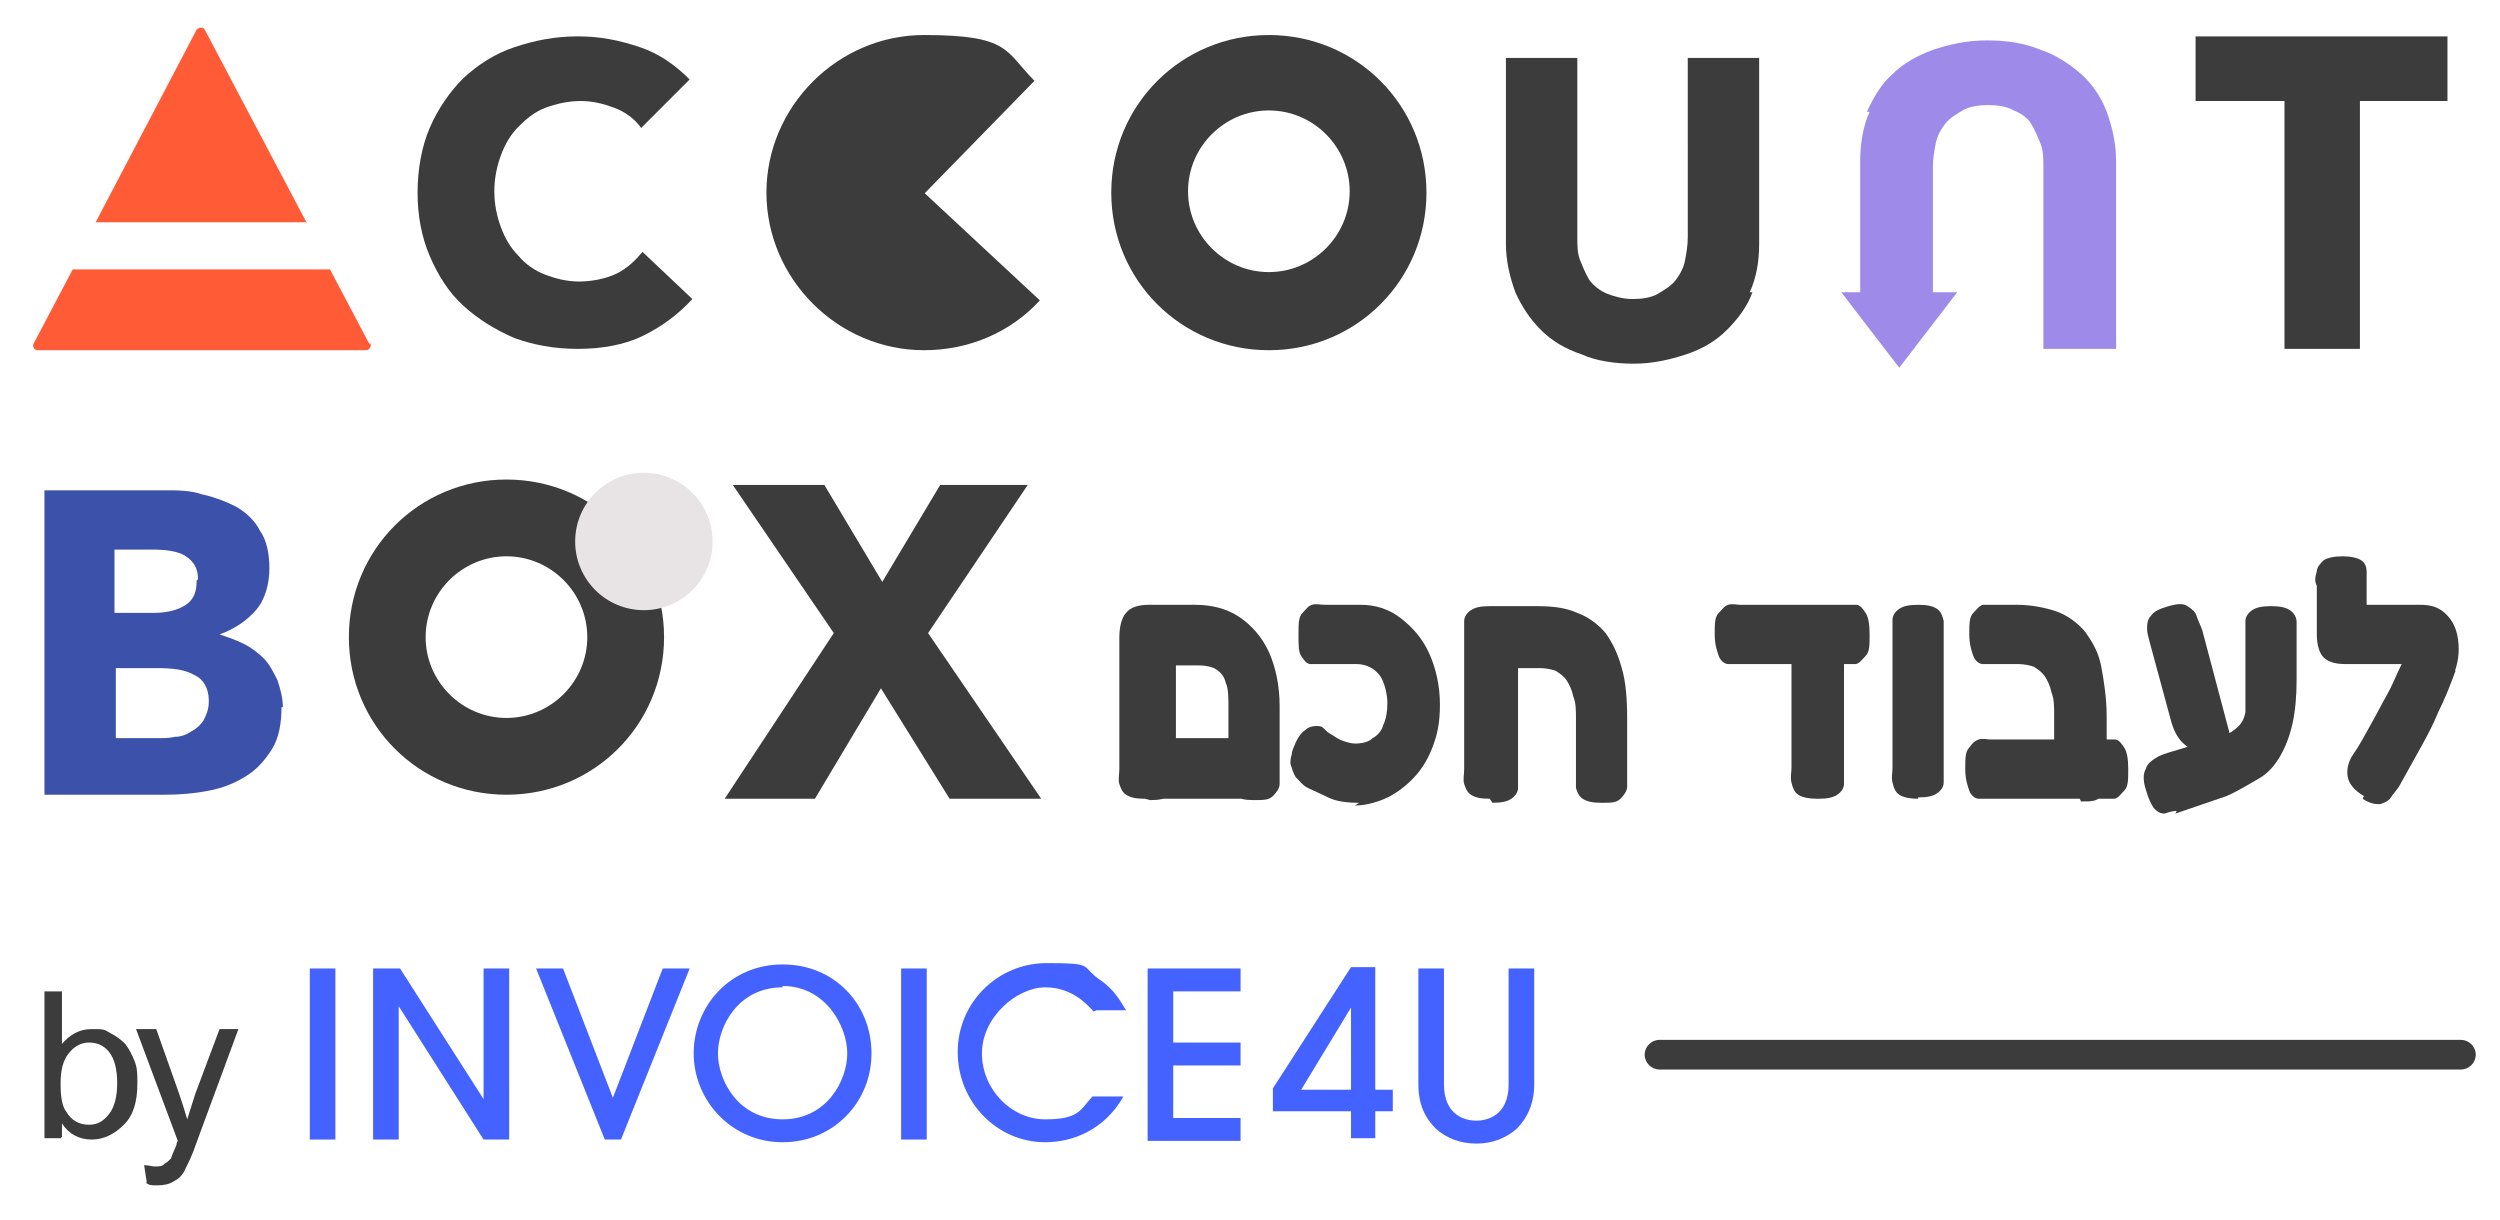
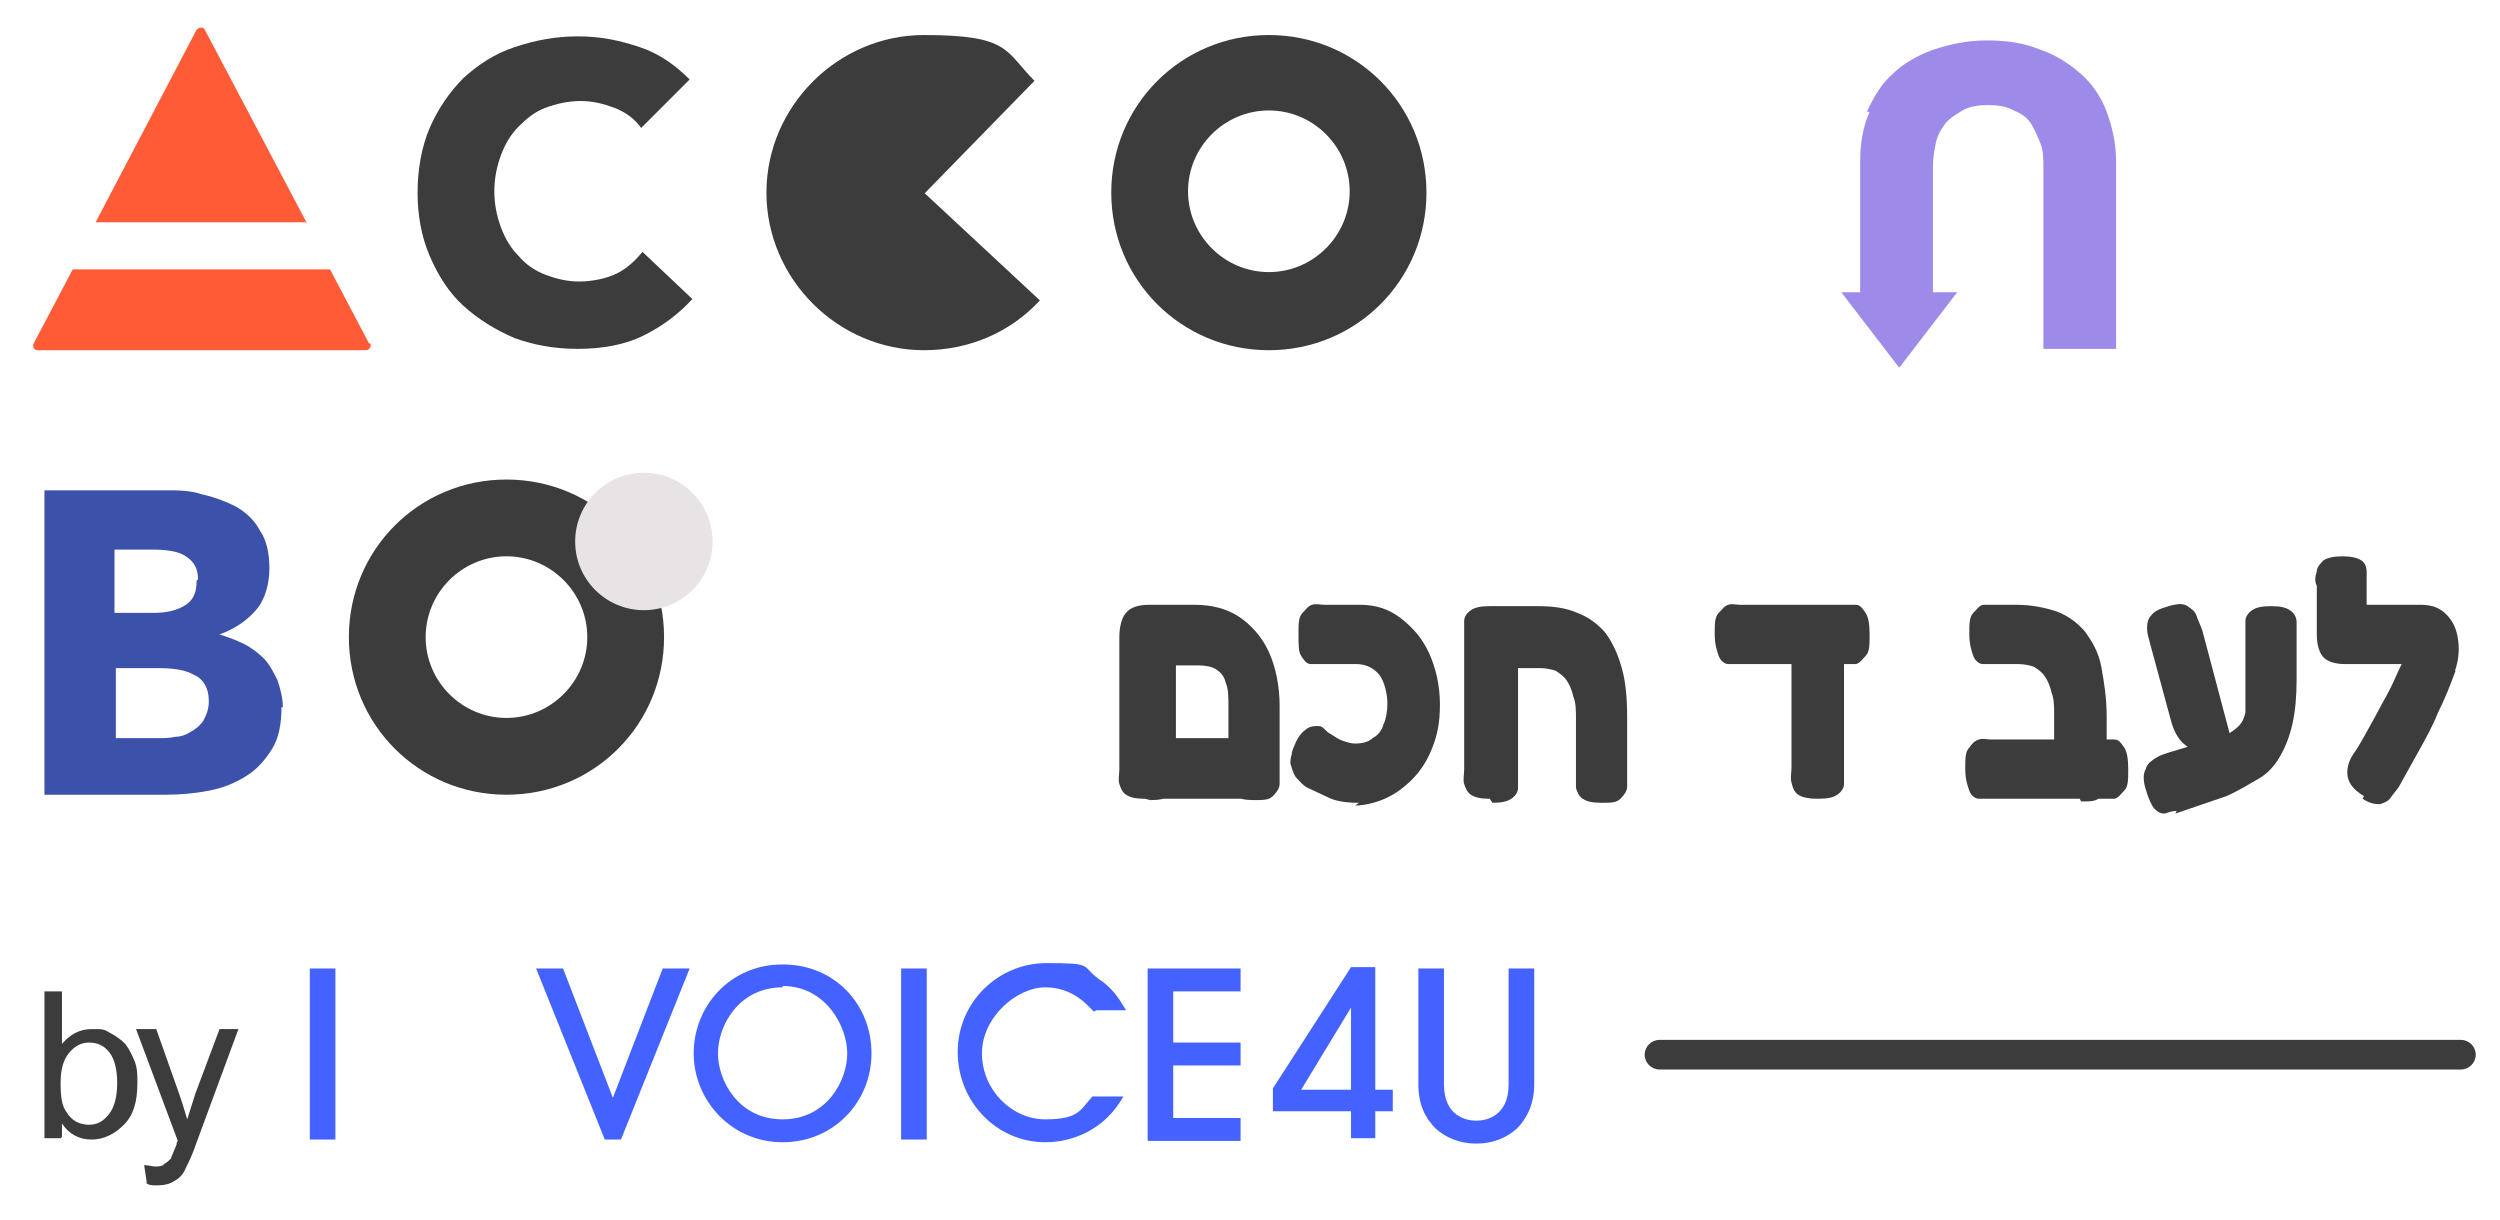
<svg xmlns="http://www.w3.org/2000/svg" id="Group_2" version="1.1" viewBox="0 0 185.6 90.6">
  <defs>
    <style>
      .st0 {
        fill: #3c3c3c;
      }

      .st1 {
        fill: #e8e3e4;
      }

      .st2 {
        fill: #3c51aa;
      }

      .st3 {
        fill: #ff5b37;
      }

      .st4 {
        fill: #4362ff;
      }

      .st5 {
        fill: #9e8ae9;
      }
    </style>
  </defs>
  <g>
    <path class="st5" d="M141,27.3l4.3-5.6s0,0,0,0h-8.6s0,0,0,0l4.3,5.6s0,0,0,0h0Z" />
    <g>
      <path class="st0" d="M47.8,24.9c-1.4.7-3.1,1-4.9,1s-3.3-.3-4.7-.8c-1.4-.6-2.7-1.4-3.8-2.4s-1.9-2.3-2.5-3.7-.9-3-.9-4.7.3-3.4.9-4.8c.6-1.4,1.5-2.7,2.5-3.7,1.1-1,2.3-1.8,3.8-2.3,1.5-.5,3-.8,4.7-.8s3.1.3,4.6.8c1.5.5,2.7,1.4,3.7,2.4l-3.6,3.6c-.5-.7-1.2-1.2-2-1.5-.8-.3-1.6-.5-2.5-.5s-1.8.2-2.6.5c-.8.3-1.4.8-2,1.4-.6.6-1,1.3-1.3,2.1-.3.8-.5,1.7-.5,2.7s.2,1.9.5,2.7c.3.8.7,1.5,1.3,2.1.5.6,1.2,1.1,2,1.4.8.3,1.6.5,2.5.5s2-.2,2.8-.6,1.4-1,1.9-1.6l3.7,3.5c-1,1.1-2.2,2-3.6,2.7h0Z" />
-       <path class="st0" d="M130.1,21.7c-.4,1.1-1.1,2-1.9,2.8s-1.8,1.4-3,1.8c-1.2.4-2.5.7-3.9.7s-2.8-.2-3.9-.7c-1.2-.4-2.2-1-3-1.8-.8-.8-1.4-1.7-1.9-2.8-.4-1.1-.7-2.3-.7-3.6V4.3h5.3v13.3c0,.6,0,1.2.2,1.7.2.5.4,1,.7,1.5.3.4.8.8,1.3,1s1.2.4,1.9.4,1.4-.1,1.9-.4c.5-.3,1-.6,1.3-1,.3-.4.6-.9.7-1.5.1-.5.2-1.1.2-1.7V4.3h5.3v13.8c0,1.3-.2,2.5-.7,3.6h0Z" />
      <path class="st5" d="M138.6,8.3c.5-1.1,1.1-2.1,1.9-2.8.8-.8,1.9-1.4,3-1.8,1.2-.4,2.5-.7,4-.7s2.8.2,4,.7c1.2.4,2.2,1.1,3,1.8s1.5,1.7,1.9,2.8c.4,1.1.7,2.3.7,3.7v13.9h-5.4v-13.5c0-.6,0-1.2-.2-1.7-.2-.5-.4-1-.7-1.5s-.8-.8-1.3-1c-.5-.3-1.2-.4-1.9-.4s-1.4.1-1.9.4c-.5.3-1,.6-1.3,1s-.6.9-.7,1.5c-.1.5-.2,1.1-.2,1.7v10.4h-5.4v-10.8c0-1.3.2-2.6.7-3.7h0Z" />
-       <path class="st0" d="M175.2,7.5v18.4h-5.6V7.5h-6.6V2.7h18.7v4.8s-6.6,0-6.6,0Z" />
      <g>
        <path class="st3" d="M22.8,16.6L15.2,2.2c-.1-.2-.4-.2-.6,0l-7.5,14.3h15.6Z" />
        <path class="st3" d="M27.4,25.5l-2.9-5.5H5.4l-2.9,5.5c-.1.2,0,.5.3.5h24.4c.2,0,.4-.3.3-.5h0Z" />
      </g>
      <path class="st0" d="M68.6,14.3l8.6,8c-2.2,2.4-5.3,3.7-8.6,3.7-6.4,0-11.7-5.3-11.7-11.7s5.3-11.7,11.7-11.7,6,1.2,8.2,3.4l-8.2,8.4Z" />
      <path class="st0" d="M94.2,2.6c-6.5,0-11.7,5.2-11.7,11.7s5.2,11.7,11.7,11.7,11.7-5.2,11.7-11.7-5.2-11.7-11.7-11.7ZM94.2,20.2c-3.3,0-6-2.7-6-6s2.7-6,6-6,6,2.7,6,6-2.7,6-6,6Z" />
    </g>
    <g>
      <g>
        <path class="st2" d="M20.9,52.5c0,1.2-.2,2.3-.7,3.1-.5.8-1.1,1.5-1.9,2-.8.5-1.7.9-2.8,1.1-1,.2-2.1.3-3.2.3H3.3v-22.6h9c.9,0,1.8,0,2.7.3.9.2,1.7.5,2.5.9.7.4,1.4,1,1.8,1.8.5.7.7,1.7.7,2.8s-.3,2.3-1,3.1-1.6,1.4-2.7,1.8h0c.6.2,1.2.4,1.8.7s1.1.7,1.5,1.1c.4.4.7,1,1,1.6.2.6.4,1.3.4,2h0ZM14.7,43c0-.8-.3-1.3-.9-1.7-.6-.4-1.5-.5-2.6-.5h-2.7v4.7h2.9c1,0,1.8-.2,2.4-.6.6-.4.8-1,.8-1.8h0ZM15.5,52c0-.9-.4-1.6-1.1-1.9-.7-.4-1.6-.5-2.8-.5h-3v5.2h3.1c.4,0,.9,0,1.3-.1.5,0,.9-.2,1.2-.4.4-.2.7-.5.9-.8.2-.4.4-.8.4-1.4h0Z" />
-         <path class="st0" d="M70.5,59.3l-5.1-8.2-4.9,8.2h-6.7l8.1-12.3-7.5-11h6.8l4.3,7.2,4.3-7.2h6.5l-7.4,11,8.4,12.3h-6.9Z" />
      </g>
      <path class="st0" d="M37.6,35.6c-6.5,0-11.7,5.2-11.7,11.7s5.2,11.7,11.7,11.7,11.7-5.2,11.7-11.7-5.2-11.7-11.7-11.7ZM37.6,53.3c-3.3,0-6-2.7-6-6s2.7-6,6-6,6,2.7,6,6-2.7,6-6,6Z" />
      <circle class="st1" cx="47.8" cy="40.2" r="5.1" />
    </g>
  </g>
  <g>
    <path class="st0" d="M85,59.3c-.7,0-1.1-.1-1.4-.3s-.4-.5-.5-.8,0-.7,0-1.1v-9.8c0-.8.2-1.5.5-1.8.3-.4.9-.6,1.7-.6h3.4c1.3,0,2.4.3,3.3.9s1.7,1.5,2.2,2.6c.5,1.1.8,2.5.8,4v4.7c0,.4,0,.7,0,1.1,0,.3-.2.6-.5.9s-.7.3-1.4.3-1.1-.1-1.4-.3-.4-.5-.5-.8c0-.3,0-.7,0-1v-4.8c0-.7,0-1.4-.2-1.8-.1-.5-.4-.8-.7-1s-.8-.3-1.3-.3h-1.7v7.8c0,.4,0,.8,0,1.1,0,.3-.2.6-.5.8-.3.2-.7.3-1.4.3h0ZM84.8,59.3v-4.5h8.3v4.5s-8.3,0-8.3,0h0Z" />
    <path class="st0" d="M100.9,59.6c-.9,0-1.7-.1-2.3-.4s-1.1-.5-1.5-.7c-.4-.2-.6-.5-.9-.8-.2-.3-.3-.7-.4-1,0-.2,0-.4.1-.7,0-.3.2-.6.3-.9.2-.4.4-.7.7-.9.2-.2.5-.3.8-.3s.4,0,.6.2.3.3.5.4c.3.2.6.4.9.5.3.1.6.2.9.2.5,0,1-.1,1.3-.4.4-.2.7-.6.8-1,.2-.4.3-1,.3-1.6s-.2-1.6-.6-2.1c-.4-.5-1-.8-1.7-.8h-2.5c-.3,0-.6,0-.9,0s-.5-.3-.7-.6c-.2-.3-.2-.8-.2-1.6s0-1.3.3-1.6.4-.5.7-.6.6,0,1,0h2.6c1.1,0,2.1.3,3,1s1.6,1.5,2.1,2.6c.5,1.1.8,2.4.8,3.8s-.2,2.3-.6,3.3-.9,1.7-1.5,2.3-1.3,1.1-2,1.4c-.7.3-1.5.5-2.2.5h0Z" />
    <path class="st0" d="M110.6,59.3c-.7,0-1.1-.1-1.4-.3s-.4-.5-.5-.8,0-.7,0-1.1v-10c0-.4,0-.7,0-1,0-.3.2-.6.5-.8.3-.2.7-.3,1.4-.3h3.5c1.1,0,2.1.1,3,.5.8.3,1.5.8,2.1,1.5.5.7.9,1.5,1.2,2.6.3,1,.4,2.3.4,3.7v4c0,.4,0,.7,0,1.1,0,.3-.2.6-.5.9s-.7.3-1.4.3-1.1-.1-1.4-.3-.4-.5-.5-.8c0-.3,0-.7,0-1v-4.1c0-.7,0-1.2-.2-1.7-.1-.5-.3-.9-.5-1.2-.2-.3-.5-.5-.8-.7-.3-.1-.7-.2-1.2-.2h-1.6v7.8c0,.4,0,.8,0,1.1,0,.3-.2.6-.5.8-.3.2-.7.3-1.4.3h0Z" />
    <path class="st0" d="M129.3,49.3c-.3,0-.6,0-1,0-.3,0-.6-.3-.7-.6s-.3-.8-.3-1.6,0-1.3.3-1.6.4-.5.7-.6.6,0,.9,0h7.7c.3,0,.6,0,.9,0s.5.3.7.6c.2.3.3.8.3,1.6s0,1.3-.3,1.6-.4.5-.7.6c-.3,0-.6,0-1,0h-7.7,0ZM134.9,59.3c-.6,0-1.1-.1-1.4-.3s-.4-.5-.5-.9,0-.7,0-1.1v-8.9l3.9.4v8.7c0,.3,0,.7,0,1,0,.3-.2.6-.5.8-.3.2-.7.3-1.4.3h0Z" />
-     <path class="st0" d="M142.4,59.3c-.6,0-1.1-.1-1.4-.3s-.4-.5-.5-.9,0-.7,0-1.1v-10c0-.4,0-.7,0-1,0-.3.2-.6.5-.8.3-.2.7-.3,1.4-.3s1.1.1,1.4.3.4.5.5.9c0,.3,0,.7,0,1v10c0,.4,0,.7,0,1,0,.3-.2.6-.5.8-.3.2-.7.3-1.4.3h0Z" />
    <path class="st0" d="M147.9,59.3c-.3,0-.6,0-1,0-.3,0-.6-.3-.7-.6s-.3-.8-.3-1.6,0-1.3.3-1.6c.2-.3.4-.5.7-.6s.6,0,.9,0h8.3c.3,0,.6,0,.9,0s.5.3.7.6c.2.3.3.8.3,1.6s0,1.3-.3,1.6-.4.5-.7.6c-.3,0-.6,0-1,0h-8.3,0ZM154.4,59.3c-.6,0-1.1-.1-1.4-.3s-.4-.5-.5-.8c0-.3,0-.7,0-1v-4.1c0-.7,0-1.2-.2-1.7-.1-.5-.3-.9-.5-1.2s-.5-.5-.8-.7c-.3-.1-.7-.2-1.2-.2h-1.6c-.3,0-.6,0-1,0-.3,0-.6-.3-.7-.6s-.3-.8-.3-1.6,0-1.3.3-1.6.4-.5.7-.6c.3,0,.6,0,.9,0h1.6c1.1,0,2.1.2,3,.5.8.3,1.5.8,2.1,1.5.5.7,1,1.5,1.2,2.6s.4,2.3.4,3.7v4c0,.4,0,.7,0,1.1,0,.3-.2.6-.5.9s-.7.3-1.4.3h0Z" />
    <path class="st0" d="M161.6,60.2c-.3,0-.6.1-.9.2-.3,0-.5-.1-.8-.4-.2-.3-.4-.7-.6-1.4-.2-.6-.2-1.2,0-1.5.1-.4.4-.6.7-.8.3-.2.6-.3.9-.4l4-1.2c.6-.2,1-.5,1.3-.8s.4-.6.5-1c0-.4,0-.9,0-1.5v-4.3c0-.4,0-.7,0-1,0-.3.2-.6.5-.8.3-.2.7-.3,1.4-.3s1.1.1,1.4.3c.3.2.5.5.5.9,0,.3,0,.7,0,1.1v3.2c0,1.2-.1,2.3-.3,3.2s-.5,1.7-.9,2.4-.9,1.3-1.6,1.7-1.5.9-2.4,1.3l-3.8,1.3h0ZM163,55.8c-.4-.2-.7-.4-1-.7s-.6-.8-.8-1.5l-1.6-5.9c-.1-.4-.2-.7-.2-1,0-.3,0-.7.3-1,.2-.3.6-.5,1.3-.7s1.1-.2,1.4,0c.3.2.6.4.7.8.1.3.3.7.4,1l2.2,8.3-2.6.9h0Z" />
    <path class="st0" d="M182.1,50.1l-2.5-.8h-5.5c-.8,0-1.3-.2-1.6-.5-.3-.3-.5-.9-.5-1.7v-3.6c-.2-.4-.1-.7,0-1.1,0-.3.3-.6.5-.8.3-.2.8-.3,1.4-.3s1.1.1,1.4.3.4.5.4.9,0,.7,0,1v1.4h4c.8,0,1.4.2,1.9.7s.8,1.1.9,2c.1.8,0,1.7-.4,2.6h0ZM175.5,59.1c-.7-.4-1.1-.9-1.2-1.4-.1-.5,0-1.1.4-1.7.5-.7.9-1.5,1.3-2.2s.8-1.5,1.2-2.2.7-1.5,1.1-2.3c.3-.8.7-1.5,1-2.3l3,2.8c-.4,1.1-.8,2.1-1.3,3.1-.4,1-.9,1.9-1.4,2.8-.5.9-1,1.8-1.5,2.7-.2.3-.4.5-.6.8-.2.3-.5.4-.8.5-.3,0-.7,0-1.3-.4h0Z" />
  </g>
  <g>
    <g>
      <path class="st0" d="M4.5,84.5h-1.2v-10.9h1.3v3.9c.6-.7,1.3-1.1,2.2-1.1s.9,0,1.4.3c.4.2.8.5,1.1.8.3.4.5.8.7,1.3s.2,1,.2,1.6c0,1.4-.3,2.4-1,3.1s-1.5,1.1-2.4,1.1-1.7-.4-2.2-1.2v1h0ZM4.5,80.5c0,.9.1,1.6.4,2,.4.7,1,1,1.7,1s1.1-.3,1.5-.8.6-1.3.6-2.3-.2-1.8-.6-2.3-.9-.7-1.5-.7-1.1.3-1.5.8-.6,1.2-.6,2.2h0Z" />
      <path class="st0" d="M10.9,87.8l-.2-1.3c.3,0,.6.1.8.1s.6,0,.7-.2c.2-.1.3-.2.5-.4,0-.1.2-.5.4-1,0,0,0-.2.1-.3l-3.1-8.3h1.5l1.7,4.8c.2.6.4,1.2.6,1.9.2-.6.4-1.3.6-1.9l1.8-4.8h1.4l-3.1,8.4c-.3.9-.6,1.5-.8,1.9-.2.5-.5.8-.9,1-.3.2-.7.3-1.2.3s-.6,0-.9-.2h0Z" />
    </g>
    <g>
      <g>
        <path class="st4" d="M102.1,80.9h1.3v1.6h-1.3v2h-1.8v-2h-5.8v-1.7l5.8-9h1.8v9.1ZM100.3,80.9v-6.1h0l-3.7,6.1h3.8Z" />
        <path class="st4" d="M113.9,80.5c0,1.4-.5,2.5-1.3,3.3-.8.7-1.8,1.1-3,1.1s-2.2-.4-3-1.1c-.8-.8-1.3-1.8-1.3-3.3v-8.6h1.9v8.6c0,2.4,1.7,2.7,2.4,2.7s2.4-.3,2.4-2.7v-8.6h1.9v8.6h0Z" />
      </g>
      <g>
        <path class="st4" d="M23,84.6v-12.7h1.9v12.7h-1.9Z" />
-         <path class="st4" d="M35.9,84.6l-6.3-9.9h0v9.9h-1.9v-12.7h2l6.2,9.7h0v-9.7h1.9v12.7h-1.9Z" />
        <path class="st4" d="M58.1,84.8c-3.8,0-6.6-3.1-6.6-6.6s2.7-6.6,6.6-6.6,6.6,3,6.6,6.6-2.8,6.6-6.6,6.6h0ZM58.1,73.3c-3.3,0-4.8,2.9-4.8,4.9s1.5,4.9,4.8,4.9,4.8-2.9,4.8-4.9-1.6-5-4.8-5h0Z" />
        <path class="st4" d="M66.9,84.6v-12.7h1.9v12.7h-1.9Z" />
        <path class="st4" d="M81.2,75.1c-.4-.4-1.5-1.8-3.6-1.8s-4.7,2.2-4.7,4.9,2.2,4.9,4.7,4.9,2.6-.7,3.5-1.7h2.3c-1.4,2.5-3.8,3.4-5.8,3.4-3.6,0-6.5-3-6.5-6.7s3-6.6,6.6-6.6,2.5.2,3.9,1.2c1.2.8,1.6,1.7,2,2.3h-2.2Z" />
        <path class="st4" d="M85.2,84.6v-12.7h6.9v1.7h-5v3.8h5v1.7h-5v3.9h5v1.7h-6.9Z" />
        <path class="st4" d="M44.9,84.6l-5.1-12.7h2l3.7,9.6,3.7-9.6h2l-5.1,12.7h-1.1,0Z" />
      </g>
    </g>
  </g>
  <path class="st0" d="M182.7,79.4h-59.5c-.6,0-1.1-.5-1.1-1.1s.5-1.1,1.1-1.1h59.5c.6,0,1.1.5,1.1,1.1s-.5,1.1-1.1,1.1Z" />
</svg>